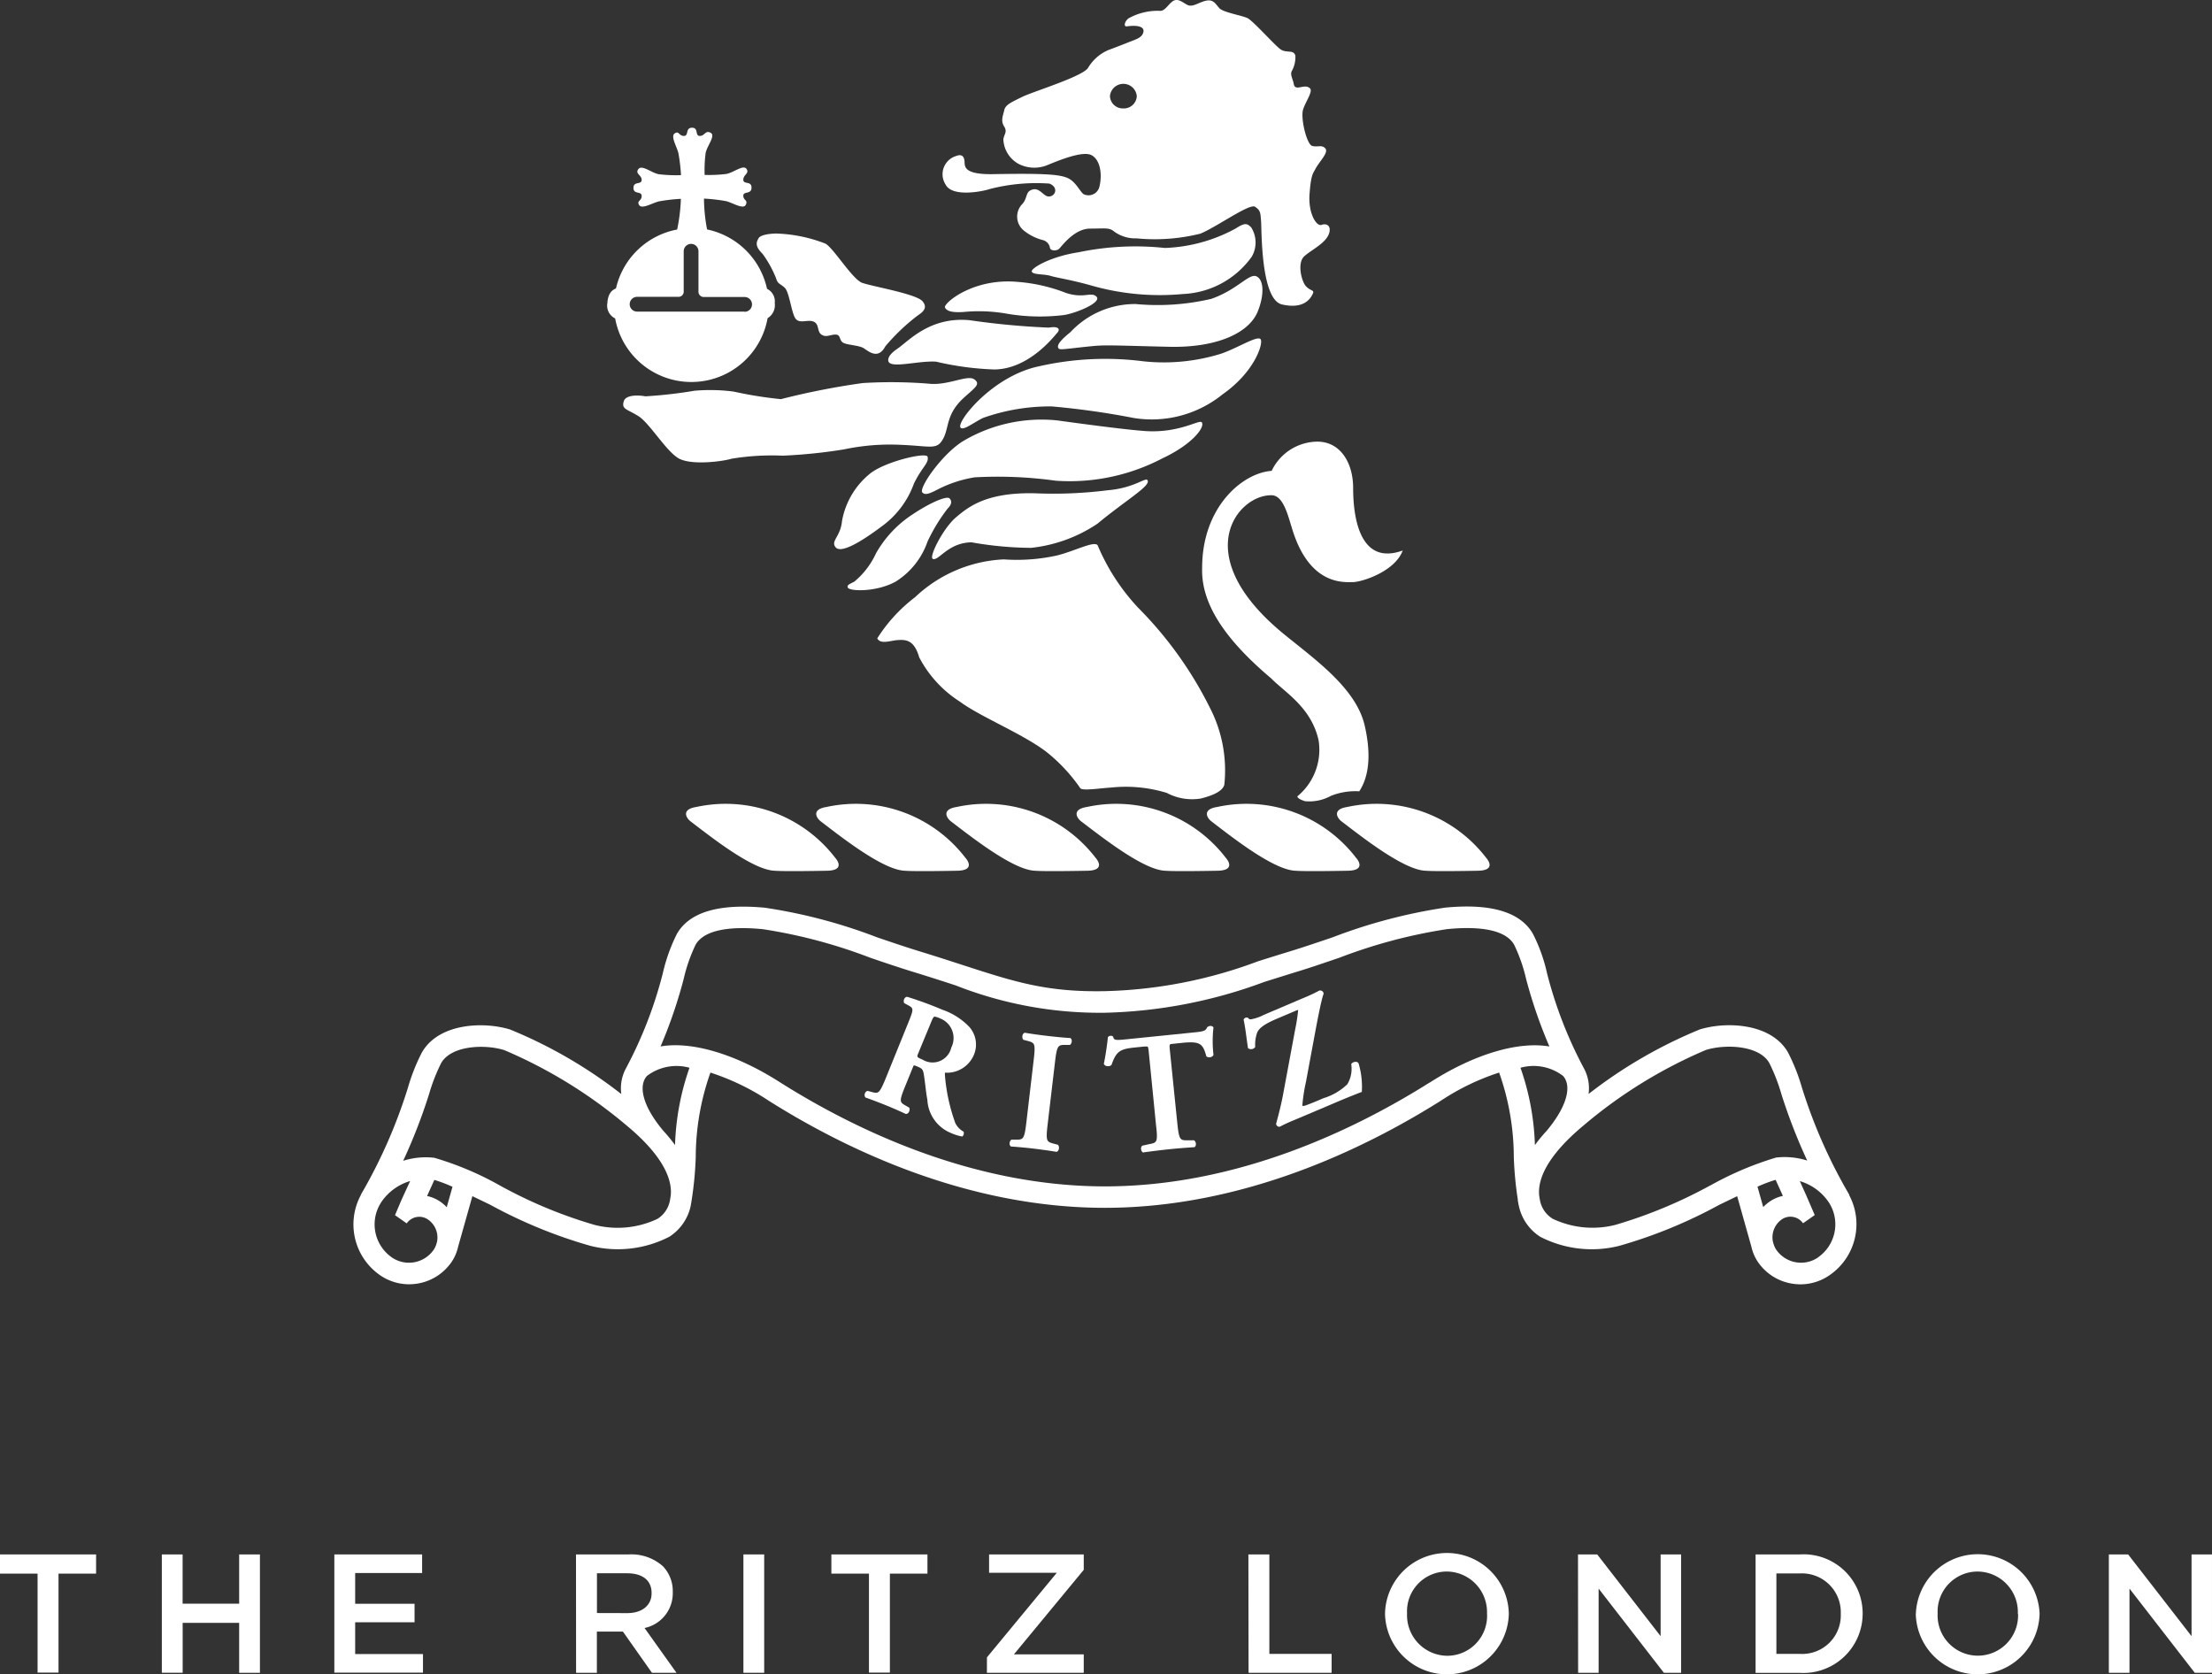
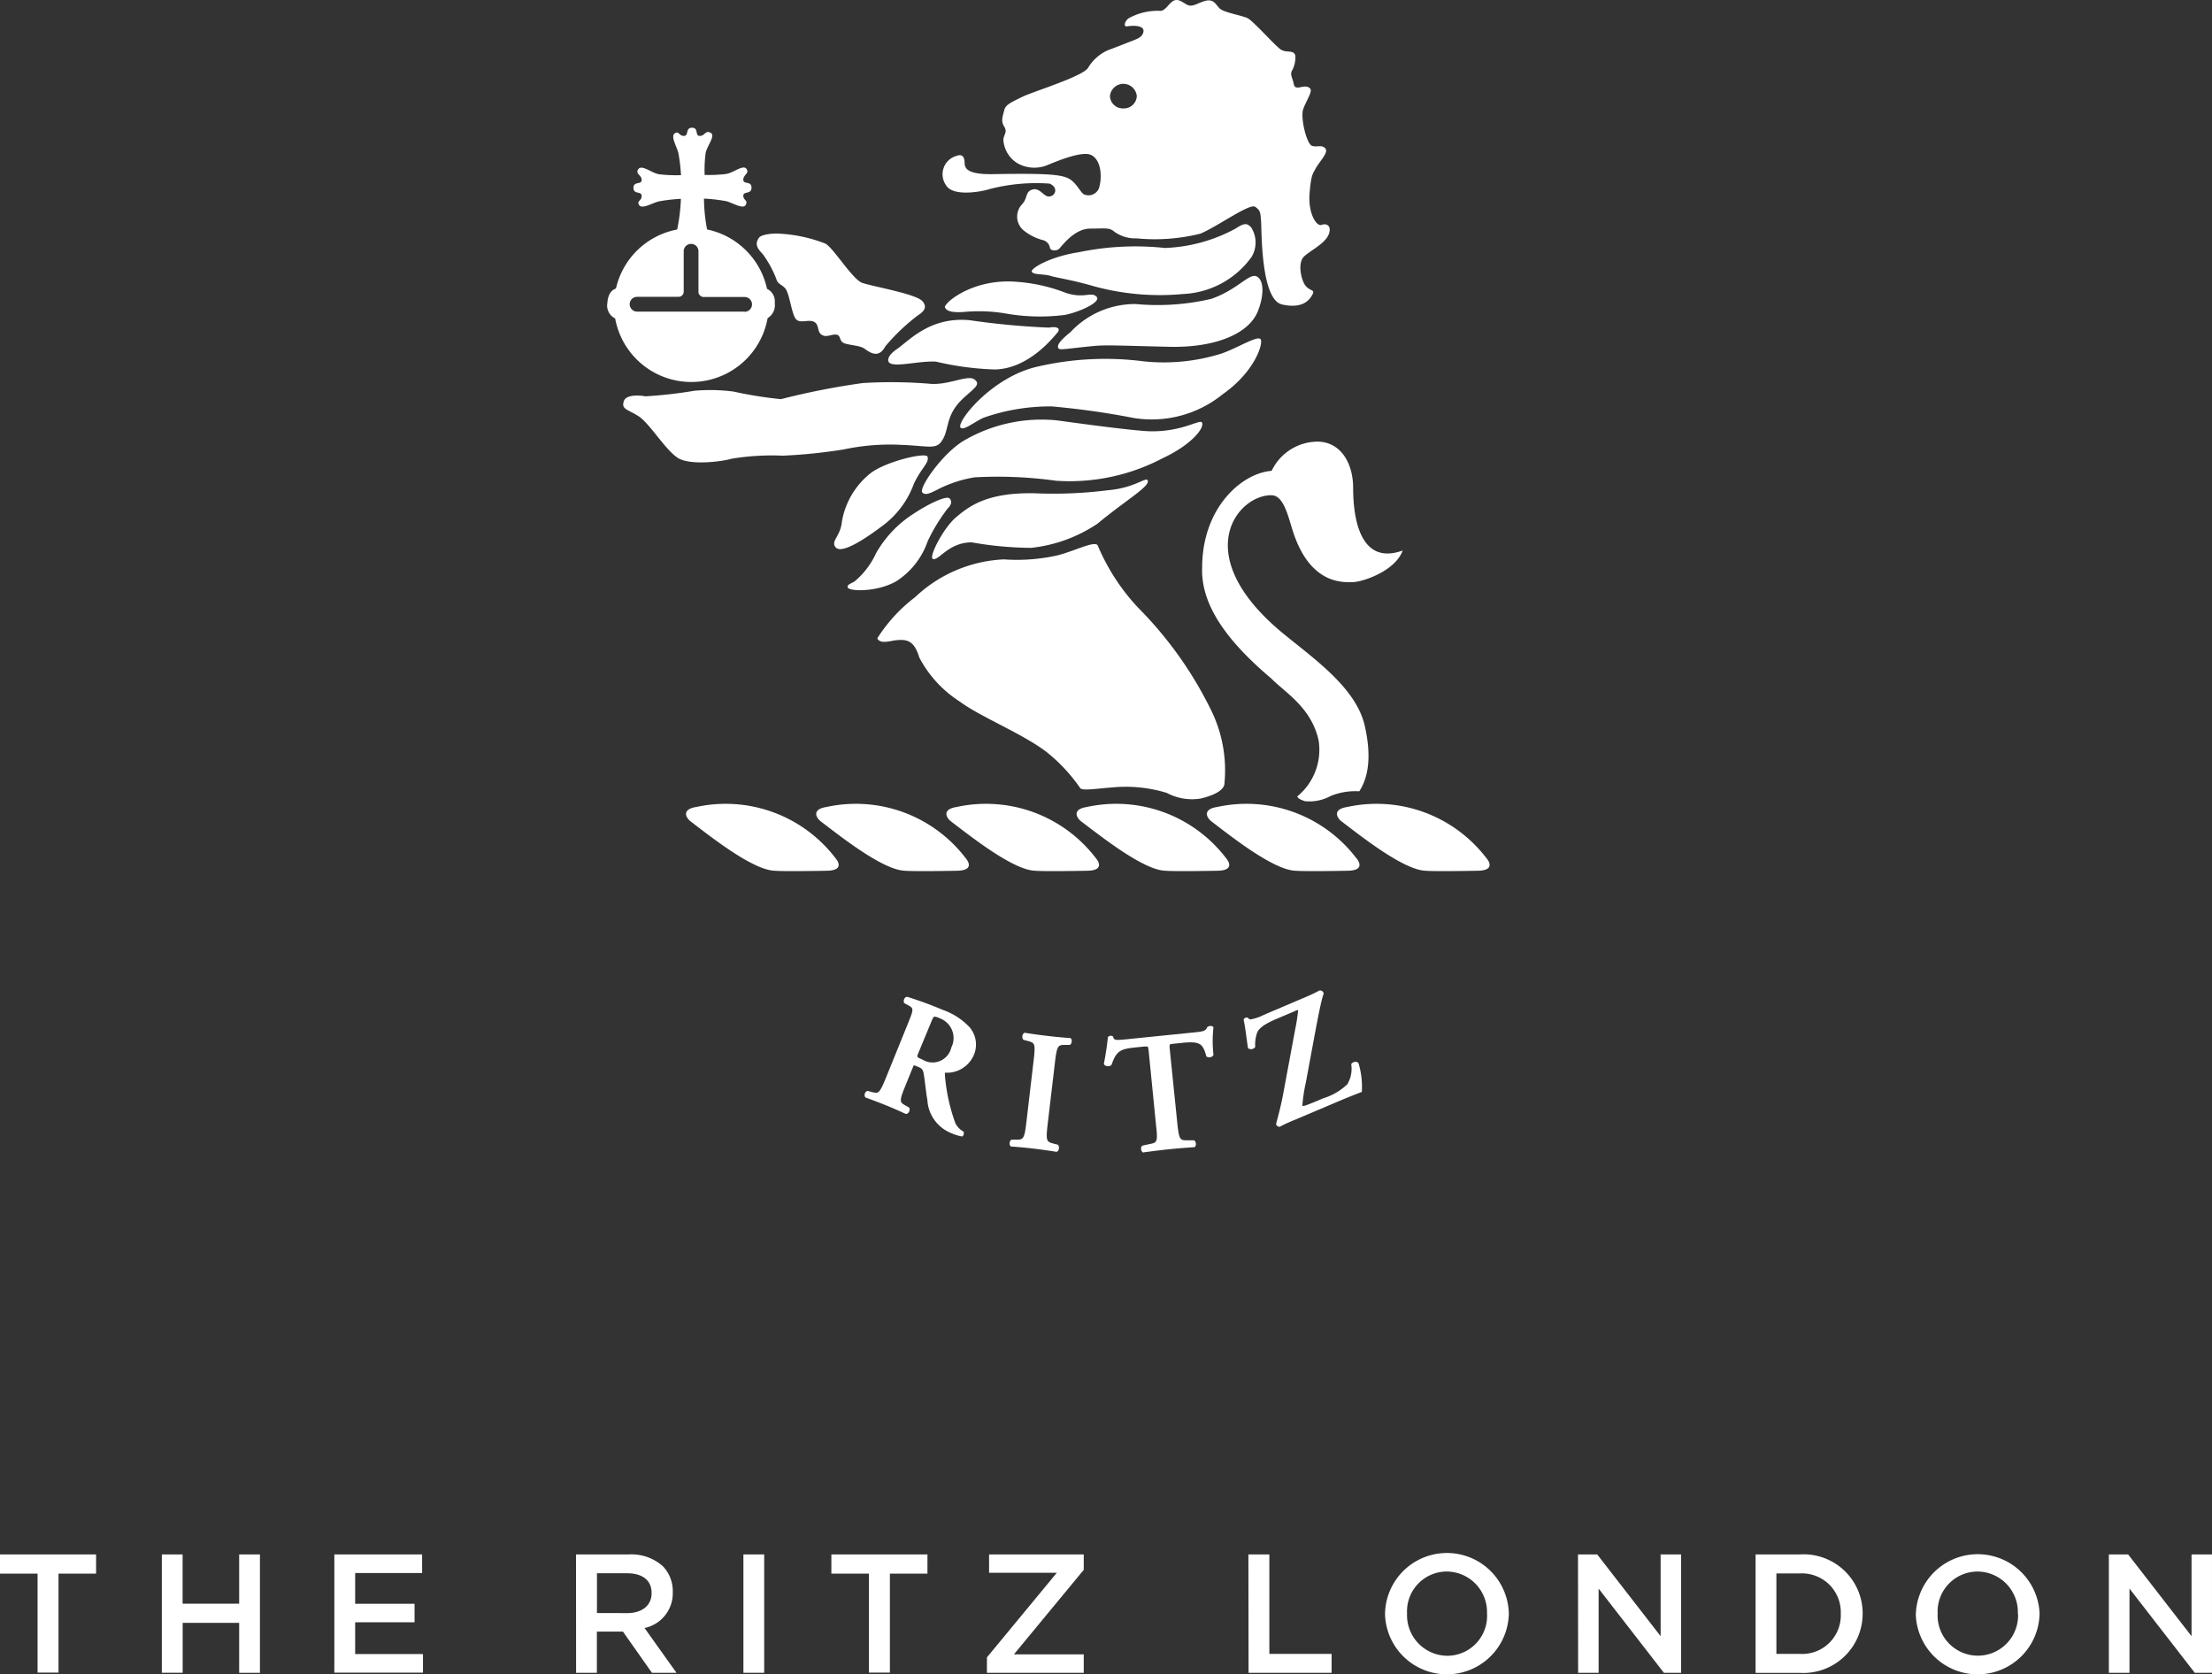
<svg xmlns="http://www.w3.org/2000/svg" width="134.768" height="102.001" viewBox="0 0 134.768 102.001">
  <rect x="0" y="0" width="134.768" height="102.001" fill="#333333" stroke="none" />
  <g id="Layer_2" data-name="Layer 2" transform="translate(0 0.028)">
    <g id="Layer_10" data-name="Layer 10" transform="translate(0 -0.028)">
      <path id="Path_53849" data-name="Path 53849" d="M164.863,190.912c.634.05,3.1,0,3.1,0,1.164,0,.705-.629.566-.786a8.415,8.415,0,0,0-8.465-3.1c-.933.144-.621.669-.351.876C160.946,188.841,163.518,190.891,164.863,190.912Z" transform="translate(-117.64 -137.859)" fill="#fff" />
      <path id="Path_53850" data-name="Path 53850" d="M195.13,190.912c.634.05,3.1,0,3.1,0,1.164,0,.705-.629.566-.786a8.415,8.415,0,0,0-8.465-3.1c-.933.144-.621.669-.351.876C191.214,188.841,193.791,190.891,195.13,190.912Z" transform="translate(-139.975 -137.859)" fill="#fff" />
      <path id="Path_53851" data-name="Path 53851" d="M225.38,190.912c.634.05,3.1,0,3.1,0,1.164,0,.705-.629.566-.786a8.415,8.415,0,0,0-8.465-3.1c-.933.144-.621.669-.351.876C221.466,188.841,224.043,190.891,225.38,190.912Z" transform="translate(-162.294 -137.859)" fill="#fff" />
      <path id="Path_53852" data-name="Path 53852" d="M255.633,190.912c.634.05,3.1,0,3.1,0,1.164,0,.705-.629.566-.786a8.415,8.415,0,0,0-8.465-3.1c-.933.144-.621.669-.351.876C251.727,188.841,254.3,190.891,255.633,190.912Z" transform="translate(-184.614 -137.859)" fill="#fff" />
      <path id="Path_53853" data-name="Path 53853" d="M285.9,190.912c.634.05,3.1,0,3.1,0,1.164,0,.705-.629.566-.786a8.415,8.415,0,0,0-8.465-3.1c-.931.144-.621.669-.351.876C281.979,188.841,284.556,190.891,285.9,190.912Z" transform="translate(-206.944 -137.859)" fill="#fff" />
      <path id="Path_53854" data-name="Path 53854" d="M316.143,190.912c.634.05,3.1,0,3.1,0,1.164,0,.705-.629.566-.786a8.415,8.415,0,0,0-8.465-3.1c-.933.144-.621.669-.351.876C312.229,188.841,314.806,190.891,316.143,190.912Z" transform="translate(-229.261 -137.859)" fill="#fff" />
      <path id="Path_53855" data-name="Path 53855" d="M284.4,114.376c1.869,1.523,4.354,3.272,4.874,5.529s.06,3.408-.328,4.011a3.99,3.99,0,0,0-1.738.281,2.714,2.714,0,0,1-1.573.32c-.524-.168-.456-.3-.456-.3a3.674,3.674,0,0,0,1.29-3.395c-.438-2.019-2.061-2.936-2.884-3.78-2.795-2.359-4.292-4.546-4.213-6.751,0-3.652,2.412-5.767,4.234-5.9a3.117,3.117,0,0,1,2.781-1.78c1.408,0,2.184,1.287,2.184,2.826s.3,4.792,3.02,3.807c-.467,1.279-2.49,1.927-3.051,1.927s-2.666.2-3.707-3.319c-.241-.763-.524-1.974-1.232-1.974C281.532,105.835,278.454,109.544,284.4,114.376Z" transform="translate(-206.13 -75.703)" fill="#fff" />
      <path id="Path_53856" data-name="Path 53856" d="M150.87,39.453a4.719,4.719,0,0,0-3.652-3.618,10.225,10.225,0,0,1-.189-1.88,10.657,10.657,0,0,1,1.345.155c.409.1,1.049.524,1.2.225s-.149-.262-.149-.556.5-.06.5-.493-.5-.168-.5-.482.391-.385.191-.661-.786.236-1.237.312a9.043,9.043,0,0,1-1.311.058V32.5a8.157,8.157,0,0,1,.06-1.311c.079-.446.629-1.064.307-1.243s-.349.191-.661.191-.055-.5-.474-.5-.181.5-.493.5-.294-.33-.561-.155.121.786.225,1.206a10.557,10.557,0,0,1,.157,1.34h-.037a8.819,8.819,0,0,1-1.311-.058c-.446-.076-1.03-.6-1.248-.312s.2.351.2.661-.5.058-.5.482.5.176.5.493-.32.288-.152.556.786-.121,1.2-.225a10.562,10.562,0,0,1,1.342-.155,10.867,10.867,0,0,1-.228,1.869,4.719,4.719,0,0,0-3.728,3.592c-.244.089-.49.32-.524.889a.868.868,0,0,0,.475.936,4.719,4.719,0,0,0,9.288-.016.925.925,0,0,0,.435-.92A.847.847,0,0,0,150.87,39.453Zm-1.363,1.387h-6.554a.448.448,0,0,1,0-.9h2.54a.315.315,0,0,0,.3-.338V37.164a.448.448,0,1,1,.9,0v2.441a.322.322,0,0,0,.312.346h2.5a.448.448,0,0,1,0,.9Z" transform="translate(-104.138 -21.855)" fill="#fff" />
      <path id="Path_53857" data-name="Path 53857" d="M206.163,129.664a8.41,8.41,0,0,1,5.414-2.307,11.312,11.312,0,0,0,3.238-.239c1.064-.262,2.278-.912,2.475-.619a12.832,12.832,0,0,0,2.456,3.791,23.456,23.456,0,0,1,4.368,6.077,8.314,8.314,0,0,1,.894,4.719c-.128.5-1.049.742-1.439.842a3.271,3.271,0,0,1-2.066-.343,8.516,8.516,0,0,0-3.382-.328c-.718.045-1.735.212-1.885.045a10.262,10.262,0,0,0-2.082-2.228c-1.447-1.1-4.037-2.142-5.243-3.041a7.1,7.1,0,0,1-2.491-2.705c-.32-1.106-.842-1.091-1.384-1.049-.38.039-.991.262-1.172-.11A9.529,9.529,0,0,1,206.163,129.664Z" transform="translate(-150.415 -93.275)" fill="#fff" />
      <path id="Path_53858" data-name="Path 53858" d="M242.15,13.672c-.3.123-.826-.676-.737-1.877s.21-1.243.357-1.528c.22-.43.823-1,.608-1.248s-.459-.066-.8-.155-.726-1.715-.556-2.226.608-1.1.419-1.282c-.322-.325-.9.223-.988-.262-.06-.338-.262-.6-.094-.842a1.746,1.746,0,0,0,.191-.881c-.1-.414-.551-.123-.933-.414s-1.646-1.715-1.982-1.88-1.46-.343-1.709-.6-.364-.616-.944-.43c-.409.131-.682.341-.96.244s-.634-.524-1-.2c-.241.186-.446.582-.745.54a3.651,3.651,0,0,0-1.9.464c-.233.186-.317.524-.076.482.564-.081,1.167-.018.954.451-.134.291-.5.362-1.049.592-.262.1-.713.281-1.049.4A2.668,2.668,0,0,0,227.923,4.1c-.3.524-3.377,1.458-4.016,1.775s-1.017.472-1.091.8-.231.65-.016.991.016.454-.042.786a1.789,1.789,0,0,0,.907,1.494,2.093,2.093,0,0,0,1.738.1c.752-.309,2.2-.907,2.734-.616s.661,1.185.467,1.945a.682.682,0,0,1-.9.451c-.215-.039-.472-.729-.978-.983s-1.5-.312-4.525-.262c-1.924.045-1.783-.5-1.809-.786s-.157-.451-.5-.322a1.161,1.161,0,0,0-.645,1.756c.4.76,2.2.422,2.674.262a11.362,11.362,0,0,1,3.644-.333c.572.225.372.786-.039.786-.325,0-.545-.556-1-.422s-.262.524-.645.915a1.093,1.093,0,0,0,.147,1.6,3.068,3.068,0,0,0,1.109.556.585.585,0,0,1,.461.482c.042.2.44.2.582.031.262-.3.973-1.206,1.869-1.206s1.159-.076,1.455.176a2.183,2.183,0,0,0,1.371.419,11.477,11.477,0,0,0,3.89-.288c1.025-.425,2.994-1.861,3.332-1.636s.322.38.364.9-.024,4.748,1.269,5.049,1.7-.32,1.835-.558c.212-.37-.058-.207-.38-.561-.262-.3-.543-1.41-.089-1.819s1.387-.826,1.528-1.463C242.727,13.638,242.352,13.588,242.15,13.672ZM230.065,6.578a.786.786,0,0,1-.813-.747.821.821,0,0,1,1.636,0A.786.786,0,0,1,230.065,6.578Z" transform="translate(-161.628 0.028)" fill="#fff" />
      <path id="Path_53859" data-name="Path 53859" d="M245.9,68.51c-.126-.178.063-.454.724-.991a5.381,5.381,0,0,1,3.974-1.712,14.374,14.374,0,0,0,4.593-.312c1.6-.545,2.325-1.594,2.776-1.371s.469,1.148.066,2.144c-.569,1.376-2.622,2.207-5.382,2.144-3.015-.068-3.877-.126-4.677-.042C246.393,68.525,245.973,68.628,245.9,68.51Z" transform="translate(-181.406 -47.283)" fill="#fff" />
      <path id="Path_53860" data-name="Path 53860" d="M177.047,56.977c.1.351.246.307.524.569s.4,1.468.64,1.851.771.052,1.127.215.186.59.469.786.524,0,.855,0,.218.32.443.48.991.163,1.285.354.873.71,1.311-.118a12.318,12.318,0,0,1,1.935-1.851c.275-.191.708-.454.325-.9s-3.067-.9-3.67-1.117-1.775-2.168-2.252-2.394a8.947,8.947,0,0,0-3.015-.611c-1,.034-1.049.3-1.049.3-.286.422.06.734.262.959A6.655,6.655,0,0,1,177.047,56.977Z" transform="translate(-129.761 -40.013)" fill="#fff" />
      <path id="Path_53861" data-name="Path 53861" d="M216.214,74.774a46.636,46.636,0,0,1-4.824-.451c-2.433-.231-3.715,1.271-4.428,1.754s-.509.786-.509.786c.228.393,1.819-.081,2.884-.016a18.017,18.017,0,0,0,3.565.477c2.089-.029,3.594-1.979,3.82-2.231S216.754,74.677,216.214,74.774Z" transform="translate(-152.31 -54.813)" fill="#fff" />
      <path id="Path_53862" data-name="Path 53862" d="M220.725,67.24a9.758,9.758,0,0,1,2.59.094,11.987,11.987,0,0,0,3.571.087c.865-.16,2.273-.786,1.948-1.114s-.737.134-1.851-.225a10.208,10.208,0,0,0-2.926-.674c-2.755-.262-4.548,1.311-4.457,1.552C219.726,67.25,220.214,67.269,220.725,67.24Z" transform="translate(-162.028 -48.231)" fill="#fff" />
      <path id="Path_53863" data-name="Path 53863" d="M240.934,55.222c.37.113,1.154.22,2.38.558a15.156,15.156,0,0,0,5.665.545,5.439,5.439,0,0,0,4.195-2.262,1.715,1.715,0,0,0-.029-1.8c-.228-.223-.354-.317-.936.066a9.709,9.709,0,0,1-4.318,1.19,16.942,16.942,0,0,0-5.262.262c-1.73.262-2.949.994-2.847,1.188S240.515,55.094,240.934,55.222Z" transform="translate(-176.918 -38.411)" fill="#fff" />
      <path id="Path_53864" data-name="Path 53864" d="M241.457,78.691c-.147-.291-1.348.49-2.388.857a11.73,11.73,0,0,1-4.792.469,18.247,18.247,0,0,0-6.339.309c-2.865.6-5.094,3.458-4.761,3.744.189.165.734-.288,1.361-.6a12.181,12.181,0,0,1,4.195-.7,48.133,48.133,0,0,1,4.965.7,6.851,6.851,0,0,0,5.44-1.442C241.056,80.689,241.609,78.987,241.457,78.691Z" transform="translate(-164.645 -58.007)" fill="#fff" />
      <path id="Path_53865" data-name="Path 53865" d="M161.769,91.913c1.8.073,2.158.328,2.543-.354s.168-1.486,1.23-2.477c.687-.637,1.1-.855.679-1.159s-1.628.4-2.784.262a28.649,28.649,0,0,0-4.016-.037,45.043,45.043,0,0,0-4.981.98,24.357,24.357,0,0,1-2.884-.461,11.059,11.059,0,0,0-2.378-.052,28,28,0,0,1-3,.341c-.475-.089-1.193-.084-1.311.294-.157.5.191.475.881.907s1.667,2.1,2.433,2.564,2.721.2,3.248.037a15.1,15.1,0,0,1,3.122-.186,31.873,31.873,0,0,0,3.741-.385A13.485,13.485,0,0,1,161.769,91.913Z" transform="translate(-106.86 -64.809)" fill="#fff" />
      <path id="Path_53866" data-name="Path 53866" d="M198.724,107.538c.485-1.009.933-1.256.834-1.638-.073-.307-2.593.294-3.5,1.02a4.8,4.8,0,0,0-1.715,2.9c-.086.944-.7,1.2-.393,1.589s1.447-.244,2.813-1.269A5.516,5.516,0,0,0,198.724,107.538Z" transform="translate(-143.044 -78.069)" fill="#fff" />
      <path id="Path_53867" data-name="Path 53867" d="M203.2,115.7c-.173-.176-1.185.262-2.241.965a6.876,6.876,0,0,0-2.241,2.38,4.859,4.859,0,0,1-1.311,1.717c-.294.165-.451.194-.414.357.05.244,1.725.317,2.936-.357a4.7,4.7,0,0,0,1.932-2.441,10.747,10.747,0,0,1,1.219-2C203.434,115.971,203.266,115.774,203.2,115.7Z" transform="translate(-145.347 -85.333)" fill="#fff" />
      <path id="Path_53868" data-name="Path 53868" d="M227.907,98.142c-1.088-.073-3.3-.362-5.421-.653a9.373,9.373,0,0,0-5.707,1.253c-1.311.8-2.761,2.91-2.491,3.146.165.157.383.092.928-.191a7.568,7.568,0,0,1,2.252-.739,25.67,25.67,0,0,1,4.944.207,12.161,12.161,0,0,0,6.5-1.366c1.8-.842,2.59-1.877,2.4-2.186C231.181,97.4,229.991,98.265,227.907,98.142Z" transform="translate(-158.086 -71.876)" fill="#fff" />
      <path id="Path_53869" data-name="Path 53869" d="M227.3,112.1a26.407,26.407,0,0,1-4.425.184c-2.952-.068-4.042.815-4.813,1.465s-1.68,2.433-1.408,2.535c.359.134.931-1,2.359-1.012a21.451,21.451,0,0,0,3.626.336,8.947,8.947,0,0,0,4.042-1.471c1.675-1.387,3.109-2.22,3.07-2.588S229.062,111.954,227.3,112.1Z" transform="translate(-159.818 -82.229)" fill="#fff" />
      <path id="Path_53870" data-name="Path 53870" d="M155.28,268.19" transform="translate(-114.572 -197.874)" fill="#fff" />
      <path id="Path_53871" data-name="Path 53871" d="M358.3,268.19" transform="translate(-264.369 -197.874)" fill="#fff" />
-       <path id="Path_53872" data-name="Path 53872" d="M173.269,228.252h0v-.021l-.039-.068a31.389,31.389,0,0,1-2.844-6.454,11.834,11.834,0,0,0-.849-2.147c-1.022-1.788-3.759-1.9-5.377-1.4a28.806,28.806,0,0,0-6.774,3.932,2.553,2.553,0,0,0-.262-1.523,25.783,25.783,0,0,1-2.268-5.83,10.09,10.09,0,0,0-.857-2.4c-.763-1.337-2.567-1.874-5.361-1.6a32.568,32.568,0,0,0-6.845,1.806c-.865.294-1.762.6-2.622.863-.695.212-1.332.412-1.927.6a28.452,28.452,0,0,1-9.338,1.819c-3.529.066-5.469-.558-8.675-1.6-.758-.246-1.615-.524-2.564-.815-.855-.262-1.749-.566-2.622-.863a32.25,32.25,0,0,0-6.845-1.806c-2.795-.262-4.6.262-5.361,1.6a10.576,10.576,0,0,0-.857,2.4,25.792,25.792,0,0,1-2.265,5.825,2.551,2.551,0,0,0-.262,1.528,28.554,28.554,0,0,0-6.774-3.932c-1.618-.5-4.354-.393-5.377,1.4a11.832,11.832,0,0,0-.849,2.144,31.382,31.382,0,0,1-2.831,6.454l-.037.066v.021h0a3.765,3.765,0,0,0,1.135,4.86,3.115,3.115,0,0,0,1.8.577,3.15,3.15,0,0,0,.54-.047,3.117,3.117,0,0,0,2.032-1.285,2.621,2.621,0,0,0,.33-.648h0a2.619,2.619,0,0,0,.092-.322l.865-3.067,1.088.524a29.5,29.5,0,0,0,6.093,2.5,6.844,6.844,0,0,0,4.821-.553,2.965,2.965,0,0,0,1.311-1.937.844.844,0,0,1,.029-.163h0a.975.975,0,0,1,.021-.149,21.718,21.718,0,0,0,.246-2.6,15.5,15.5,0,0,1,.894-5.151,14.519,14.519,0,0,1,3.544,1.709c4.719,2.978,12.112,6.53,20.482,6.53s15.758-3.552,20.488-6.533a14.5,14.5,0,0,1,3.539-1.707,15.5,15.5,0,0,1,.894,5.151,21.719,21.719,0,0,0,.246,2.6.382.382,0,0,0,.021.152h0a.684.684,0,0,0,.029.163,2.965,2.965,0,0,0,1.311,1.937,6.856,6.856,0,0,0,4.821.553,29.5,29.5,0,0,0,6.093-2.5l1.088-.524.863,3.065a2.623,2.623,0,0,0,.092.325h0a2.622,2.622,0,0,0,.33.648,3.117,3.117,0,0,0,2.032,1.285,3.16,3.16,0,0,0,.54.047,3.114,3.114,0,0,0,1.8-.577,3.765,3.765,0,0,0,1.167-4.858Zm-86.04,2.839-.039.139a1.31,1.31,0,0,1-.178.372,1.835,1.835,0,0,1-2.553.438,2.454,2.454,0,0,1-.739-3.169l.037-.066a1.843,1.843,0,0,1,.113-.178,3.222,3.222,0,0,1,1.72-1.23l-.524,1.14h0l-.045.107-.021.047h0l-.333.786.713.5a.933.933,0,0,1,1.311-.225A1.332,1.332,0,0,1,87.229,231.091Zm.59-2.1a2.645,2.645,0,0,0-.37-.32,2.242,2.242,0,0,0-.828-.362l.443-.98a8.739,8.739,0,0,1,1.106.419Zm13.648-.705c-.018.1-.031.207-.052.307a1.675,1.675,0,0,1-.758,1.109,5.667,5.667,0,0,1-3.833.367,28.328,28.328,0,0,1-5.767-2.4,18.988,18.988,0,0,0-4.016-1.694H87a4.535,4.535,0,0,0-1.835.189,33.694,33.694,0,0,0,1.573-4.048,11.077,11.077,0,0,1,.742-1.906c.619-1.083,2.671-1.159,3.854-.786a29.327,29.327,0,0,1,7.464,4.606c2.323,1.932,2.761,3.364,2.669,4.252Zm.262-3.08a9.643,9.643,0,0,0-.713-.868h0c-1.19-1.413-1.573-2.692-1-3.343a2.976,2.976,0,0,1,2.593-.5,15.627,15.627,0,0,0-.881,4.706Zm45.977-3.812c-4.577,2.884-11.724,6.329-19.782,6.329s-15.205-3.442-19.777-6.326c-2.742-1.762-5.427-2.527-7.3-2.2a29.434,29.434,0,0,0,1.405-4.1,9.884,9.884,0,0,1,.731-2.1c.477-.834,1.893-1.161,4.095-.944a31.491,31.491,0,0,1,6.554,1.743c.876.3,1.78.606,2.653.873.939.288,1.791.564,2.543.81a23.985,23.985,0,0,0,9.1,1.665,29.764,29.764,0,0,0,9.7-1.877c.592-.186,1.227-.385,1.919-.6.873-.262,1.777-.577,2.653-.873a31.569,31.569,0,0,1,6.554-1.743c2.2-.218,3.618.108,4.095.944a9.879,9.879,0,0,1,.734,2.1A29.453,29.453,0,0,0,155,219.2c-1.872-.325-4.556.44-7.293,2.2Zm5.537-.9a2.96,2.96,0,0,1,2.59.5c.572.65.186,1.929-1,3.343h0a9.722,9.722,0,0,0-.716.868,15.608,15.608,0,0,0-.876-4.7Zm11.559,7.17a28.95,28.95,0,0,1-5.767,2.4,5.652,5.652,0,0,1-3.833-.367,1.675,1.675,0,0,1-.773-1.109c-.021-.1-.034-.2-.052-.307-.089-.889.349-2.307,2.705-4.271a29.054,29.054,0,0,1,7.456-4.6c1.182-.364,3.232-.288,3.854.786a11.083,11.083,0,0,1,.742,1.906,33.745,33.745,0,0,0,1.573,4.048,4.53,4.53,0,0,0-1.835-.189h-.039a19.818,19.818,0,0,0-4.032,1.709Zm3.98-.341.443.98a2.241,2.241,0,0,0-.828.362,2.654,2.654,0,0,0-.37.32l-.349-1.243a8.809,8.809,0,0,1,1.1-.417Zm2.6,4.719a1.835,1.835,0,0,1-2.548-.44,1.311,1.311,0,0,1-.178-.375l-.039-.136a1.332,1.332,0,0,1,.524-1.345.933.933,0,0,1,1.311.225l.713-.5-.524-1.214-.385-.855a3.227,3.227,0,0,1,1.72,1.227,1.849,1.849,0,0,1,.113.178l.037.063a2.451,2.451,0,0,1-.745,3.167Z" transform="translate(-60.601 -155.44)" fill="#fff" />
      <path id="Path_53873" data-name="Path 53873" d="M206.893,240.14h-.029a2.832,2.832,0,0,1-.642-.2,2.31,2.31,0,0,1-1.463-2.037c-.052-.262-.089-.582-.126-.883-.029-.239-.058-.461-.089-.655-.05-.315-.118-.372-.4-.488a.837.837,0,0,0-.2-.068c-.013,0-.026.018-.066.115L203.4,237.1c-.378.928-.32.959.052,1.169l.212.121v.021a.288.288,0,0,1-.034.246.207.207,0,0,1-.155.11h-.034c-.393-.181-.786-.357-1.2-.524s-.821-.322-1.243-.474h-.018v-.013a.236.236,0,0,1-.031-.22.239.239,0,0,1,.157-.17h.018l.231.06a1.187,1.187,0,0,0,.278.052c.17,0,.283-.128.579-.855l1.361-3.356c.362-.891.364-.933.013-1.122l-.249-.136v-.024a.278.278,0,0,1,.021-.236.215.215,0,0,1,.147-.115h.031a22.739,22.739,0,0,1,2.142.786,4.117,4.117,0,0,1,1.639,1.049,1.618,1.618,0,0,1,.262,1.736,1.782,1.782,0,0,1-1.751,1.049v.142a11.125,11.125,0,0,0,.637,2.934,1.193,1.193,0,0,0,.485.509h.018v.018a.262.262,0,0,1-.076.283Zm-1.678-7.3c-.079,0-.115.066-.22.322l-.786,1.9c-.1.244-.1.244.262.4a1.168,1.168,0,0,0,1.746-.737,1.282,1.282,0,0,0-.671-1.772A1.252,1.252,0,0,0,205.215,232.841Z" transform="translate(-148.259 -170.899)" fill="#fff" />
      <path id="Path_53874" data-name="Path 53874" d="M237.5,247.244h-.016c-.443-.073-.9-.136-1.353-.191s-.941-.1-1.382-.131h-.031a.21.21,0,0,1-.081-.17.294.294,0,0,1,.092-.236l.018-.013h.262c.454,0,.524,0,.648-1.049l.446-3.8c.123-1.049.055-1.049-.385-1.172l-.244-.063-.013-.018a.294.294,0,0,1-.034-.262.207.207,0,0,1,.118-.147h.031c.438.073.9.136,1.374.191s.918.1,1.361.128h.029a.207.207,0,0,1,.081.17.294.294,0,0,1-.092.236l-.018.013h-.262c-.454,0-.524,0-.648,1.049l-.448,3.8c-.123,1.049-.055,1.049.385,1.172l.244.063.013.018a.294.294,0,0,1,.034.262.21.21,0,0,1-.118.147Z" transform="translate(-173.125 -177.067)" fill="#fff" />
      <path id="Path_53875" data-name="Path 53875" d="M258.967,246.1h-.016a.228.228,0,0,1-.123-.184.246.246,0,0,1,.052-.223l.029-.016.425-.094c.443-.084.524-.1.4-1.146l-.44-4.428c-.037-.372-.052-.372-.139-.372h-.11l-.574.058c-.9.092-1.156.207-1.444,1.049l-.016.024a.262.262,0,0,1-.191.066.278.278,0,0,1-.262-.118v-.045c.115-.553.2-1.193.241-1.573v-.024a.2.2,0,0,1,.16-.087.194.194,0,0,1,.165.055v.024c.037.118.076.17.3.17.128,0,.309-.018.548-.042l4.176-.425c.511-.052.613-.1.7-.3v-.018h.018a.343.343,0,0,1,.147-.063.225.225,0,0,1,.2.06l.018.021v.029a7.132,7.132,0,0,0,0,1.623v.042a.283.283,0,0,1-.262.131.288.288,0,0,1-.155-.042l-.021-.013v-.024c-.173-.632-.328-.831-.957-.831a4.99,4.99,0,0,0-.5.031l-.585.06c-.212.021-.212.021-.173.406l.451,4.423c.108,1.049.176,1.049.627,1.049h.4l.018.016a.293.293,0,0,1,.087.236.21.21,0,0,1-.084.168h-.031c-.627.042-1.078.079-1.5.123s-.883.1-1.573.191Z" transform="translate(-189.301 -175.877)" fill="#fff" />
      <path id="Path_53876" data-name="Path 53876" d="M291.195,238.463a.194.194,0,0,1-.181-.178h0l.018-.068c.079-.294.291-1.07.417-1.775l.726-3.906a10.8,10.8,0,0,0,.183-1.188,1.237,1.237,0,0,0-.241.087l-1.093.464c-.7.3-1.049.548-1.167.836a2.254,2.254,0,0,0-.118.836v.039a.312.312,0,0,1-.427.073l-.016-.016v-.024c-.029-.186-.052-.372-.079-.556-.052-.391-.1-.76-.178-1.125v-.042a.207.207,0,0,1,.246-.1l.029.021a.183.183,0,0,0,.157.079h0a2.776,2.776,0,0,0,.8-.275l2.383-1.015a10.289,10.289,0,0,0,1-.467h.052a.207.207,0,0,1,.2.165v.047c-.142.33-.446,1.982-.548,2.525l-.524,2.826a10.4,10.4,0,0,0-.223,1.452s0,.018.052.018a.705.705,0,0,0,.2-.05c.2-.073.417-.155,1.049-.427a3.549,3.549,0,0,0,1.444-.849,1.836,1.836,0,0,0,.239-1.193v-.042a.333.333,0,0,1,.262-.126.212.212,0,0,1,.168.068l.013.026a4.945,4.945,0,0,1,.2,1.7v.039l-.037.013c-.524.2-1.049.414-1.68.684l-2.359,1a9.577,9.577,0,0,0-.931.427Z" transform="translate(-213.266 -169.814)" fill="#fff" />
      <path id="Path_53877" data-name="Path 53877" d="M257.54,276.38" transform="translate(-190.024 -203.917)" fill="#fff" />
      <path id="Path_53878" data-name="Path 53878" d="M257.54,276.38" transform="translate(-190.024 -203.917)" fill="#fff" />
      <path id="Path_53879" data-name="Path 53879" d="M258.33,281.69" transform="translate(-190.607 -207.835)" fill="#fff" />
-       <path id="Path_53880" data-name="Path 53880" d="M254.85,277.55h0Z" transform="translate(-188.039 -204.781)" fill="#fff" />
      <path id="Path_53881" data-name="Path 53881" d="M254.84,277.56h0Z" transform="translate(-188.032 -204.788)" fill="#fff" />
      <path id="Path_53882" data-name="Path 53882" d="M2.289,362.4H0V361.23H5.854V362.4H3.565v6.03H2.289Z" transform="translate(0 -266.523)" fill="#fff" />
      <path id="Path_53883" data-name="Path 53883" d="M37.61,361.23h1.266v3h3.445v-3h1.266v7.212H42.321V365.4H38.879v3.041H37.61Z" transform="translate(-27.75 -266.523)" fill="#fff" />
      <path id="Path_53884" data-name="Path 53884" d="M77.7,361.23h5.348v1.133H78.969v1.874h3.618v1.127H78.969V367.3H83.1v1.133H77.7Z" transform="translate(-57.33 -266.523)" fill="#fff" />
      <path id="Path_53885" data-name="Path 53885" d="M133.86,361.23h3.214a2.883,2.883,0,0,1,2.082.721,2.181,2.181,0,0,1,.6,1.557v.021a2.163,2.163,0,0,1-1.72,2.184l1.948,2.732h-1.494l-1.772-2.514h-1.586v2.514h-1.266Zm3.122,3.576c.907,0,1.484-.474,1.484-1.206v-.021c0-.773-.556-1.2-1.494-1.2h-1.835v2.422Z" transform="translate(-98.767 -266.523)" fill="#fff" />
      <path id="Path_53886" data-name="Path 53886" d="M172.77,361.23h1.266v7.212H172.77Z" transform="translate(-127.477 -266.523)" fill="#fff" />
      <path id="Path_53887" data-name="Path 53887" d="M195.5,362.4H193.21V361.23h5.854V362.4h-2.289v6.03H195.5Z" transform="translate(-142.558 -266.523)" fill="#fff" />
      <path id="Path_53888" data-name="Path 53888" d="M229.37,367.5l4.255-5.151H229.5V361.23h5.767v.939l-4.255,5.151h4.255v1.122h-5.9Z" transform="translate(-169.239 -266.523)" fill="#fff" />
      <path id="Path_53889" data-name="Path 53889" d="M290.13,361.23h1.277v6.059H295.2v1.153h-5.06Z" transform="translate(-214.07 -266.523)" fill="#fff" />
      <path id="Path_53890" data-name="Path 53890" d="M321.88,364.647v-.016a3.772,3.772,0,0,1,7.542-.021v.021a3.772,3.772,0,0,1-7.542.021Zm6.213,0v-.016a2.471,2.471,0,0,0-2.451-2.567,2.425,2.425,0,0,0-2.42,2.54v.026a2.471,2.471,0,0,0,2.454,2.567,2.431,2.431,0,0,0,2.42-2.551Z" transform="translate(-237.496 -266.315)" fill="#fff" />
      <path id="Path_53891" data-name="Path 53891" d="M366.73,361.23H367.9l3.864,4.981V361.23h1.248v7.212h-1.049l-3.977-5.13v5.13h-1.248Z" transform="translate(-270.589 -266.523)" fill="#fff" />
      <path id="Path_53892" data-name="Path 53892" d="M408,361.23h2.69a3.6,3.6,0,0,1,3.833,3.586v.024a3.616,3.616,0,0,1-3.833,3.607H408Zm2.69,6.059a2.35,2.35,0,0,0,2.5-2.433v-.016a2.366,2.366,0,0,0-2.5-2.451h-1.423v4.9Z" transform="translate(-301.039 -266.523)" fill="#fff" />
      <path id="Path_53893" data-name="Path 53893" d="M445.235,364.845v-.016a3.772,3.772,0,0,1,7.537-.026v.026a3.772,3.772,0,0,1-7.542.021Zm6.213,0v-.016a2.471,2.471,0,0,0-2.454-2.567,2.437,2.437,0,0,0-2.433,2.546v.021a2.452,2.452,0,1,0,4.9.016Z" transform="translate(-328.509 -266.512)" fill="#fff" />
      <path id="Path_53894" data-name="Path 53894" d="M490.1,361.23h1.174l3.864,4.981V361.23h1.245v7.212h-1.049l-3.977-5.13v5.13H490.1Z" transform="translate(-361.616 -266.523)" fill="#fff" />
    </g>
  </g>
</svg>